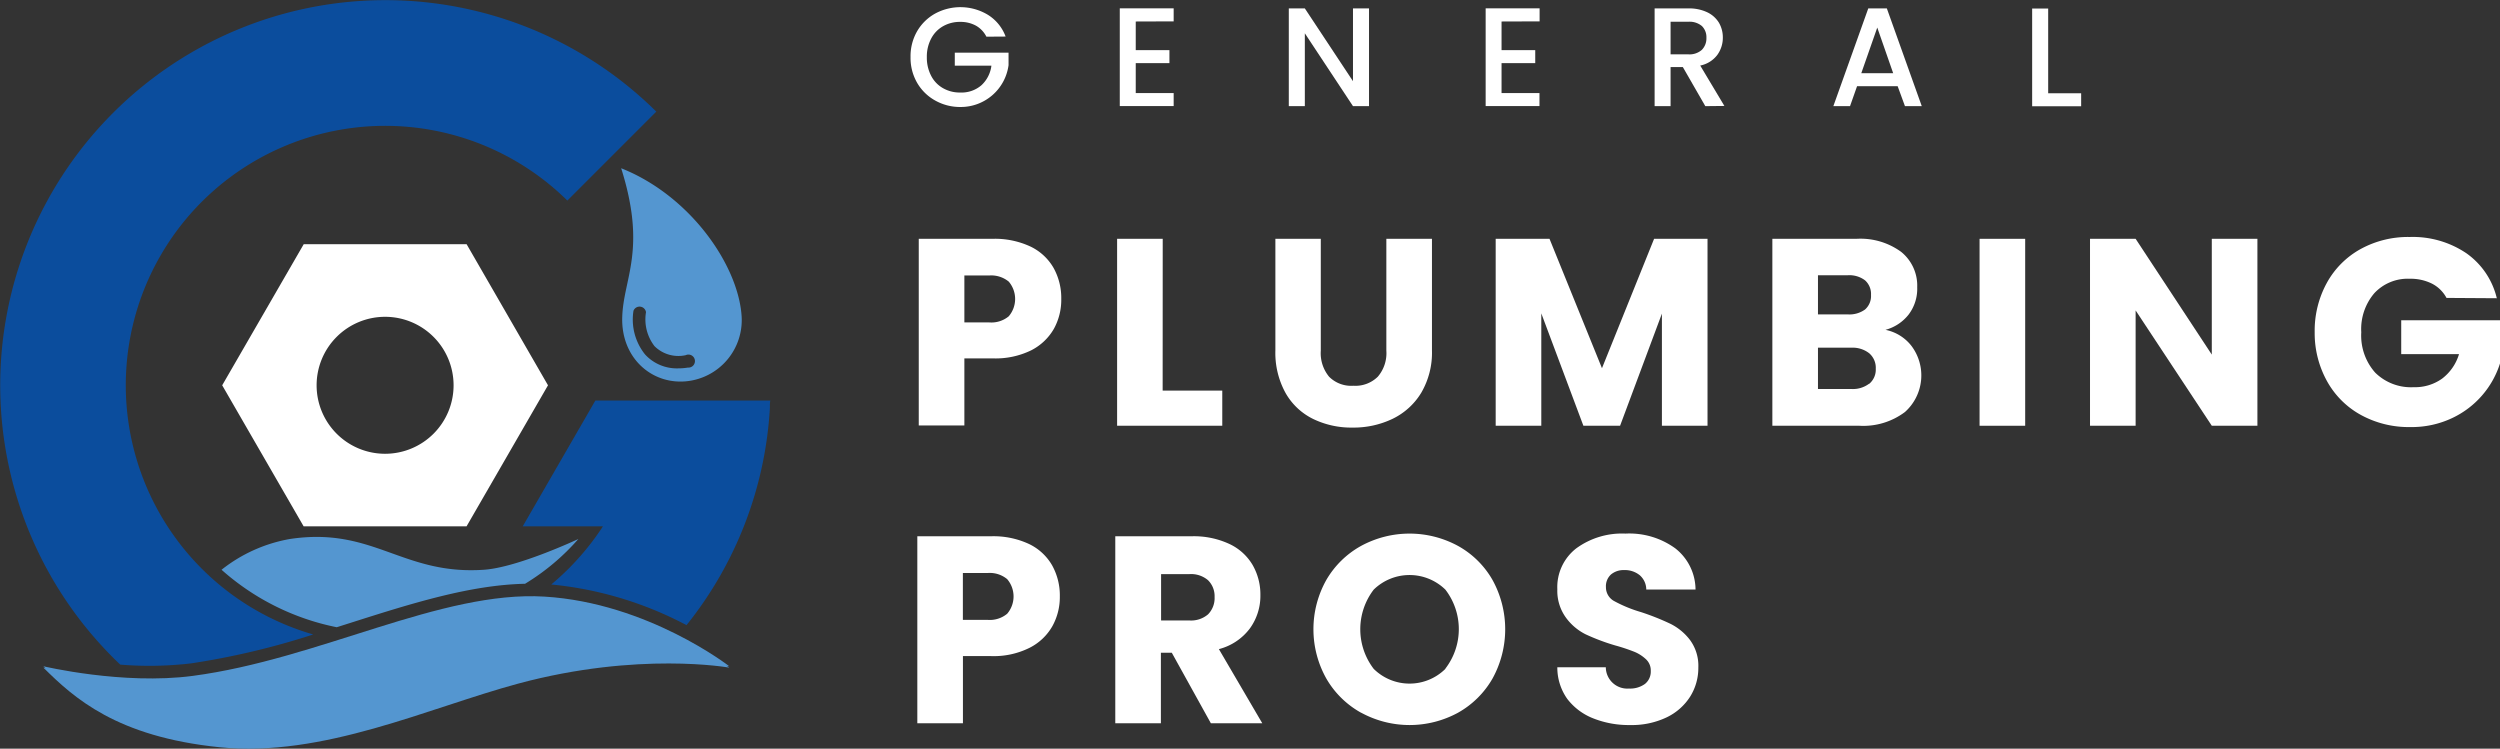
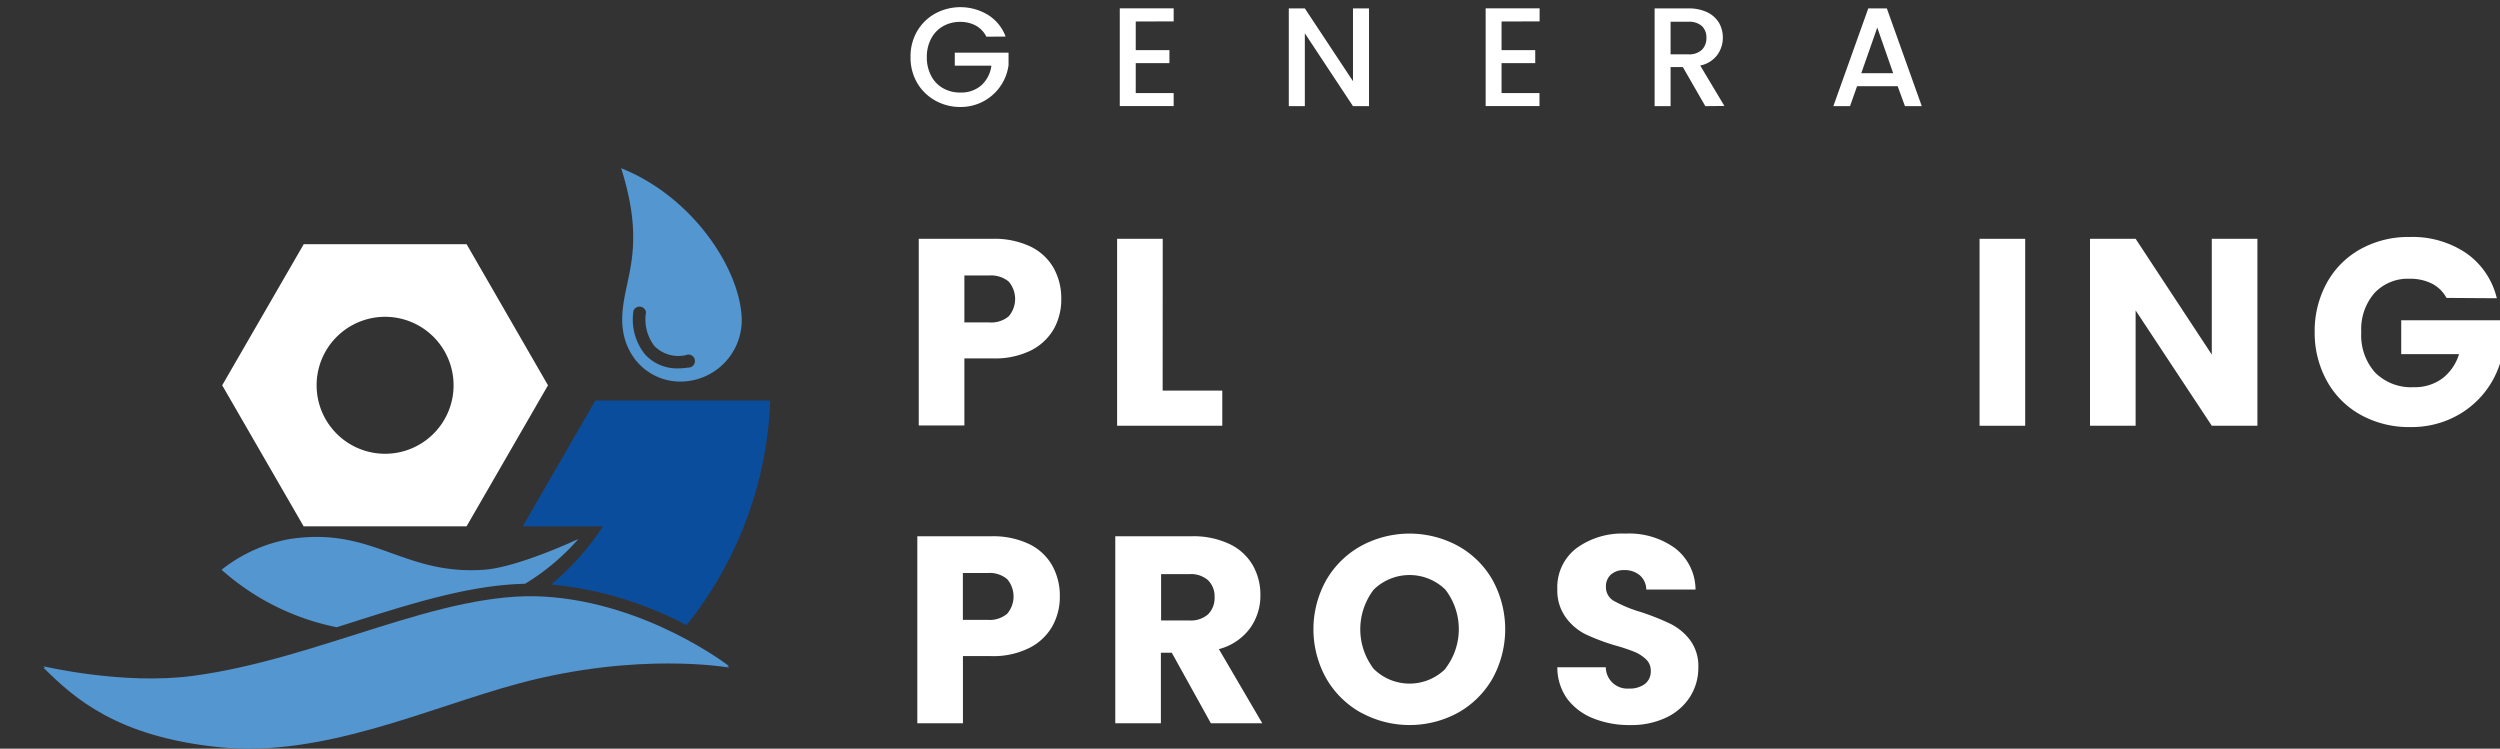
<svg xmlns="http://www.w3.org/2000/svg" viewBox="0 0 383.67 114.9">
  <rect x="0" y="0" width="383.67" height="114.9" fill="#333333" stroke="none" />
  <defs>
    <style>.cls-1{fill:#fff;}.cls-2{fill:#5496d0;}.cls-3{fill:#0b4d9d;}</style>
  </defs>
  <g id="Layer_2" data-name="Layer 2">
    <g id="Layer_1-2" data-name="Layer 1">
      <path class="cls-1" d="M151.38,5.63a4,4,0,0,0-1.62-1.7,4.88,4.88,0,0,0-2.39-.57,5.17,5.17,0,0,0-2.65.67,4.63,4.63,0,0,0-1.82,1.9,5.9,5.9,0,0,0-.66,2.84,6,6,0,0,0,.66,2.86,4.57,4.57,0,0,0,1.82,1.9,5.17,5.17,0,0,0,2.65.67,4.67,4.67,0,0,0,3.25-1.12,4.91,4.91,0,0,0,1.53-3h-5.62v-2h8.25V10a7.4,7.4,0,0,1-7.41,6.42,7.77,7.77,0,0,1-3.86-1,7.26,7.26,0,0,1-2.77-2.73,7.64,7.64,0,0,1-1-3.94,7.66,7.66,0,0,1,1-3.94,7.29,7.29,0,0,1,2.78-2.73,8.15,8.15,0,0,1,8.1.2,6.63,6.63,0,0,1,2.71,3.33Z" />
      <path class="cls-1" d="M174.3,3.3V7.69h5.17v2H174.3v4.59h5.82v2h-8.27v-15h8.27v2Z" />
      <path class="cls-1" d="M210.1,16.29h-2.46L200.25,5.11V16.29h-2.46v-15h2.46l7.39,11.17V1.29h2.46Z" />
      <path class="cls-1" d="M230.44,3.3V7.69h5.17v2h-5.17v4.59h5.82v2H228v-15h8.28v2Z" />
      <path class="cls-1" d="M261.71,16.29l-3.45-6h-1.88v6h-2.45v-15h5.17a6.47,6.47,0,0,1,2.92.6,4.21,4.21,0,0,1,1.79,1.61,4.47,4.47,0,0,1,.59,2.27,4.48,4.48,0,0,1-.85,2.66,4.33,4.33,0,0,1-2.62,1.63l3.71,6.2Zm-5.33-7.95h2.72a2.85,2.85,0,0,0,2.08-.69,2.51,2.51,0,0,0,.7-1.85A2.39,2.39,0,0,0,261.19,4a2.93,2.93,0,0,0-2.09-.66h-2.72Z" />
      <path class="cls-1" d="M291.23,13.23H285l-1.08,3.06h-2.56l5.36-15h2.85l5.36,15h-2.58Zm-.69-2-2.44-7-2.45,7Z" />
-       <path class="cls-1" d="M314.33,14.31h5.06v2h-7.52v-15h2.46Z" />
      <path class="cls-1" d="M161.75,50.44a8.39,8.39,0,0,1-3.51,3.33A12.43,12.43,0,0,1,152.35,55H148v10.3h-7V36.65h11.32a12.91,12.91,0,0,1,5.81,1.18,8.13,8.13,0,0,1,3.55,3.27,9.5,9.5,0,0,1,1.19,4.78A9.2,9.2,0,0,1,161.75,50.44Zm-6.94-1.9a4.1,4.1,0,0,0,0-5.32,4.22,4.22,0,0,0-3-.94H148v7.2h3.8A4.17,4.17,0,0,0,154.81,48.54Z" />
      <path class="cls-1" d="M178.43,59.94h9.15v5.4H171.44V36.65h7Z" />
-       <path class="cls-1" d="M202.7,36.65V53.81a5.67,5.67,0,0,0,1.27,4,4.78,4.78,0,0,0,3.72,1.39,4.89,4.89,0,0,0,3.76-1.39,5.55,5.55,0,0,0,1.31-4V36.65h7V53.77a12.18,12.18,0,0,1-1.64,6.5,10.45,10.45,0,0,1-4.39,4,13.81,13.81,0,0,1-6.15,1.35,13.41,13.41,0,0,1-6.07-1.33,9.83,9.83,0,0,1-4.23-4,12.77,12.77,0,0,1-1.55-6.52V36.65Z" />
-       <path class="cls-1" d="M262.05,36.65V65.34h-7V48.13l-6.42,17.21H243l-6.46-17.25V65.34h-7V36.65h8.26l8.05,19.86,8-19.86Z" />
-       <path class="cls-1" d="M293.35,53.09a7.53,7.53,0,0,1-1,10.14,10.63,10.63,0,0,1-7,2.11H272V36.65h12.91a10.57,10.57,0,0,1,6.85,2,6.64,6.64,0,0,1,2.47,5.43,6.53,6.53,0,0,1-1.33,4.21,6.77,6.77,0,0,1-3.54,2.33A6.71,6.71,0,0,1,293.35,53.09ZM279,48.25h4.58a4.07,4.07,0,0,0,2.64-.75,2.74,2.74,0,0,0,.92-2.23,2.8,2.8,0,0,0-.92-2.25,4,4,0,0,0-2.64-.78H279Zm7.87,10.65a2.83,2.83,0,0,0,1-2.31,2.94,2.94,0,0,0-1-2.37,4.13,4.13,0,0,0-2.76-.86H279V59.7h5.15A4.14,4.14,0,0,0,286.83,58.9Z" />
      <path class="cls-1" d="M310.8,36.65V65.34h-7V36.65Z" />
      <path class="cls-1" d="M346.44,65.34h-7l-11.69-17.7v17.7h-7V36.65h7l11.69,17.77V36.65h7Z" />
      <path class="cls-1" d="M375.46,45.72a5.24,5.24,0,0,0-2.23-2.19,7.36,7.36,0,0,0-3.41-.75A7,7,0,0,0,364.38,45a8.48,8.48,0,0,0-2,6,8.55,8.55,0,0,0,2.14,6.19,7.8,7.8,0,0,0,5.91,2.23,7.13,7.13,0,0,0,4.35-1.31,7.39,7.39,0,0,0,2.6-3.76h-8.87V49.15h15.2v6.5a13.9,13.9,0,0,1-7.36,8.5,14.51,14.51,0,0,1-6.45,1.39,15.26,15.26,0,0,1-7.58-1.86,13.17,13.17,0,0,1-5.19-5.17A15.18,15.18,0,0,1,355.23,51a15.29,15.29,0,0,1,1.86-7.58,13.17,13.17,0,0,1,5.17-5.19,15.13,15.13,0,0,1,7.56-1.86,14.7,14.7,0,0,1,8.68,2.49,11.75,11.75,0,0,1,4.68,6.91Z" />
      <path class="cls-1" d="M161.51,96.09A8.33,8.33,0,0,1,158,99.42a12.31,12.31,0,0,1-5.89,1.27h-4.33V111h-7V82.3h11.32a12.91,12.91,0,0,1,5.81,1.18,8.13,8.13,0,0,1,3.55,3.27,9.5,9.5,0,0,1,1.19,4.78A9.2,9.2,0,0,1,161.51,96.09Zm-6.94-1.9a4.09,4.09,0,0,0,0-5.31,4.17,4.17,0,0,0-3-.94h-3.8v7.19h3.8A4.17,4.17,0,0,0,154.57,94.19Z" />
      <path class="cls-1" d="M185.83,111l-6-10.83h-1.67V111h-7V82.3h11.73a12.9,12.9,0,0,1,5.78,1.18,8.12,8.12,0,0,1,3.58,3.25,9.08,9.08,0,0,1,1.18,4.6,8.51,8.51,0,0,1-1.61,5.11,8.64,8.64,0,0,1-4.76,3.18L193.72,111Zm-7.64-15.78h4.33a4,4,0,0,0,2.88-.94,3.55,3.55,0,0,0,1-2.66,3.43,3.43,0,0,0-1-2.57,4,4,0,0,0-2.88-.94h-4.33Z" />
      <path class="cls-1" d="M208.9,109.39a14,14,0,0,1-5.35-5.25,15.46,15.46,0,0,1,0-15.14,14,14,0,0,1,5.35-5.23,15.58,15.58,0,0,1,14.84,0A13.75,13.75,0,0,1,229.05,89a15.67,15.67,0,0,1,0,15.14,13.94,13.94,0,0,1-5.31,5.25,15.54,15.54,0,0,1-14.82,0Zm12.92-6.78a9.94,9.94,0,0,0,0-12.12,7.87,7.87,0,0,0-11,0,10,10,0,0,0,0,12.16,7.82,7.82,0,0,0,11,0Z" />
      <path class="cls-1" d="M244.52,110.25a9.27,9.27,0,0,1-4-3A8.3,8.3,0,0,1,239,102.4h7.44a3.3,3.3,0,0,0,3.55,3.27,3.89,3.89,0,0,0,2.46-.71,2.42,2.42,0,0,0,.89-2,2.33,2.33,0,0,0-.71-1.76,5.84,5.84,0,0,0-1.76-1.15,27.5,27.5,0,0,0-3-1,32.46,32.46,0,0,1-4.54-1.71,8.41,8.41,0,0,1-3-2.54A7,7,0,0,1,239,90.43a7.52,7.52,0,0,1,2.9-6.27,11.9,11.9,0,0,1,7.56-2.27,12,12,0,0,1,7.65,2.27,8.09,8.09,0,0,1,3.1,6.31h-7.56a2.93,2.93,0,0,0-1-2.19,3.61,3.61,0,0,0-2.41-.79,3,3,0,0,0-2,.67,2.43,2.43,0,0,0-.78,1.94,2.4,2.4,0,0,0,1.31,2.17,20.67,20.67,0,0,0,4.08,1.67,38.44,38.44,0,0,1,4.52,1.8,8.6,8.6,0,0,1,3,2.49,6.68,6.68,0,0,1,1.27,4.21,8.29,8.29,0,0,1-1.25,4.46,8.74,8.74,0,0,1-3.61,3.19,12.39,12.39,0,0,1-5.6,1.18A14.77,14.77,0,0,1,244.52,110.25Z" />
      <path class="cls-1" d="M71.61,37.48h-25L34.1,59.13,46.6,80.78h25l12.5-21.65ZM59.11,69.64a10.51,10.51,0,1,1,10.5-10.51A10.51,10.51,0,0,1,59.11,69.64Z" />
      <path class="cls-2" d="M6.66,102.46s12.19,2.9,22.9,1.49c19.39-2.56,38.13-13.14,54-12.18s28.36,10.69,28.36,10.69S98,99.94,79.54,104.91c-13.84,3.73-29.95,11.37-45.81,9.77S11.31,107.07,6.66,102.46Z" />
-       <path class="cls-3" d="M18.46,102a54.89,54.89,0,0,0,10.85-.19,117.22,117.22,0,0,0,18.76-4.44,39.81,39.81,0,1,1,39-66.59l13.65-13.65A59.1,59.1,0,1,0,18.46,102Z" />
      <path class="cls-3" d="M80.22,80.78H92.53A40.4,40.4,0,0,1,84.6,89.7a55.78,55.78,0,0,1,20.76,6.24,58.62,58.62,0,0,0,12.79-33.27c0-.4,0-.8.06-1.2H91.37Z" />
      <path class="cls-2" d="M6.66,102.25s12.19,2.9,22.9,1.48c19.39-2.56,38.13-13.13,54-12.17s28.36,10.69,28.36,10.69S98,99.73,79.54,104.69c-13.84,3.73-29.95,11.37-45.81,9.77S11.31,106.85,6.66,102.25Z" />
      <path class="cls-2" d="M113.8,48.33c-.61-7.77-7.92-18.32-18.47-22.51,4,12.68.28,16.9.16,23s4.47,10.12,9.66,9.71A9.43,9.43,0,0,0,113.8,48.33Zm-8.22,8.08a8.58,8.58,0,0,1-1.43.12A6.61,6.61,0,0,1,99,54.4a8.54,8.54,0,0,1-1.78-6.71,1,1,0,0,1,1.92.22,6.72,6.72,0,0,0,1.31,5.22,5.21,5.21,0,0,0,4.78,1.38,1,1,0,1,1,.31,1.9Z" />
      <path class="cls-2" d="M53.79,95.59c9.42-3,18.37-5.82,26.79-6a34.92,34.92,0,0,0,8.18-6.87s-9.3,4.37-14.5,4.72c-12.54.85-16.94-6.65-29.78-4.72A23.43,23.43,0,0,0,34,87.44a37.77,37.77,0,0,0,17.68,8.82Z" />
    </g>
  </g>
</svg>